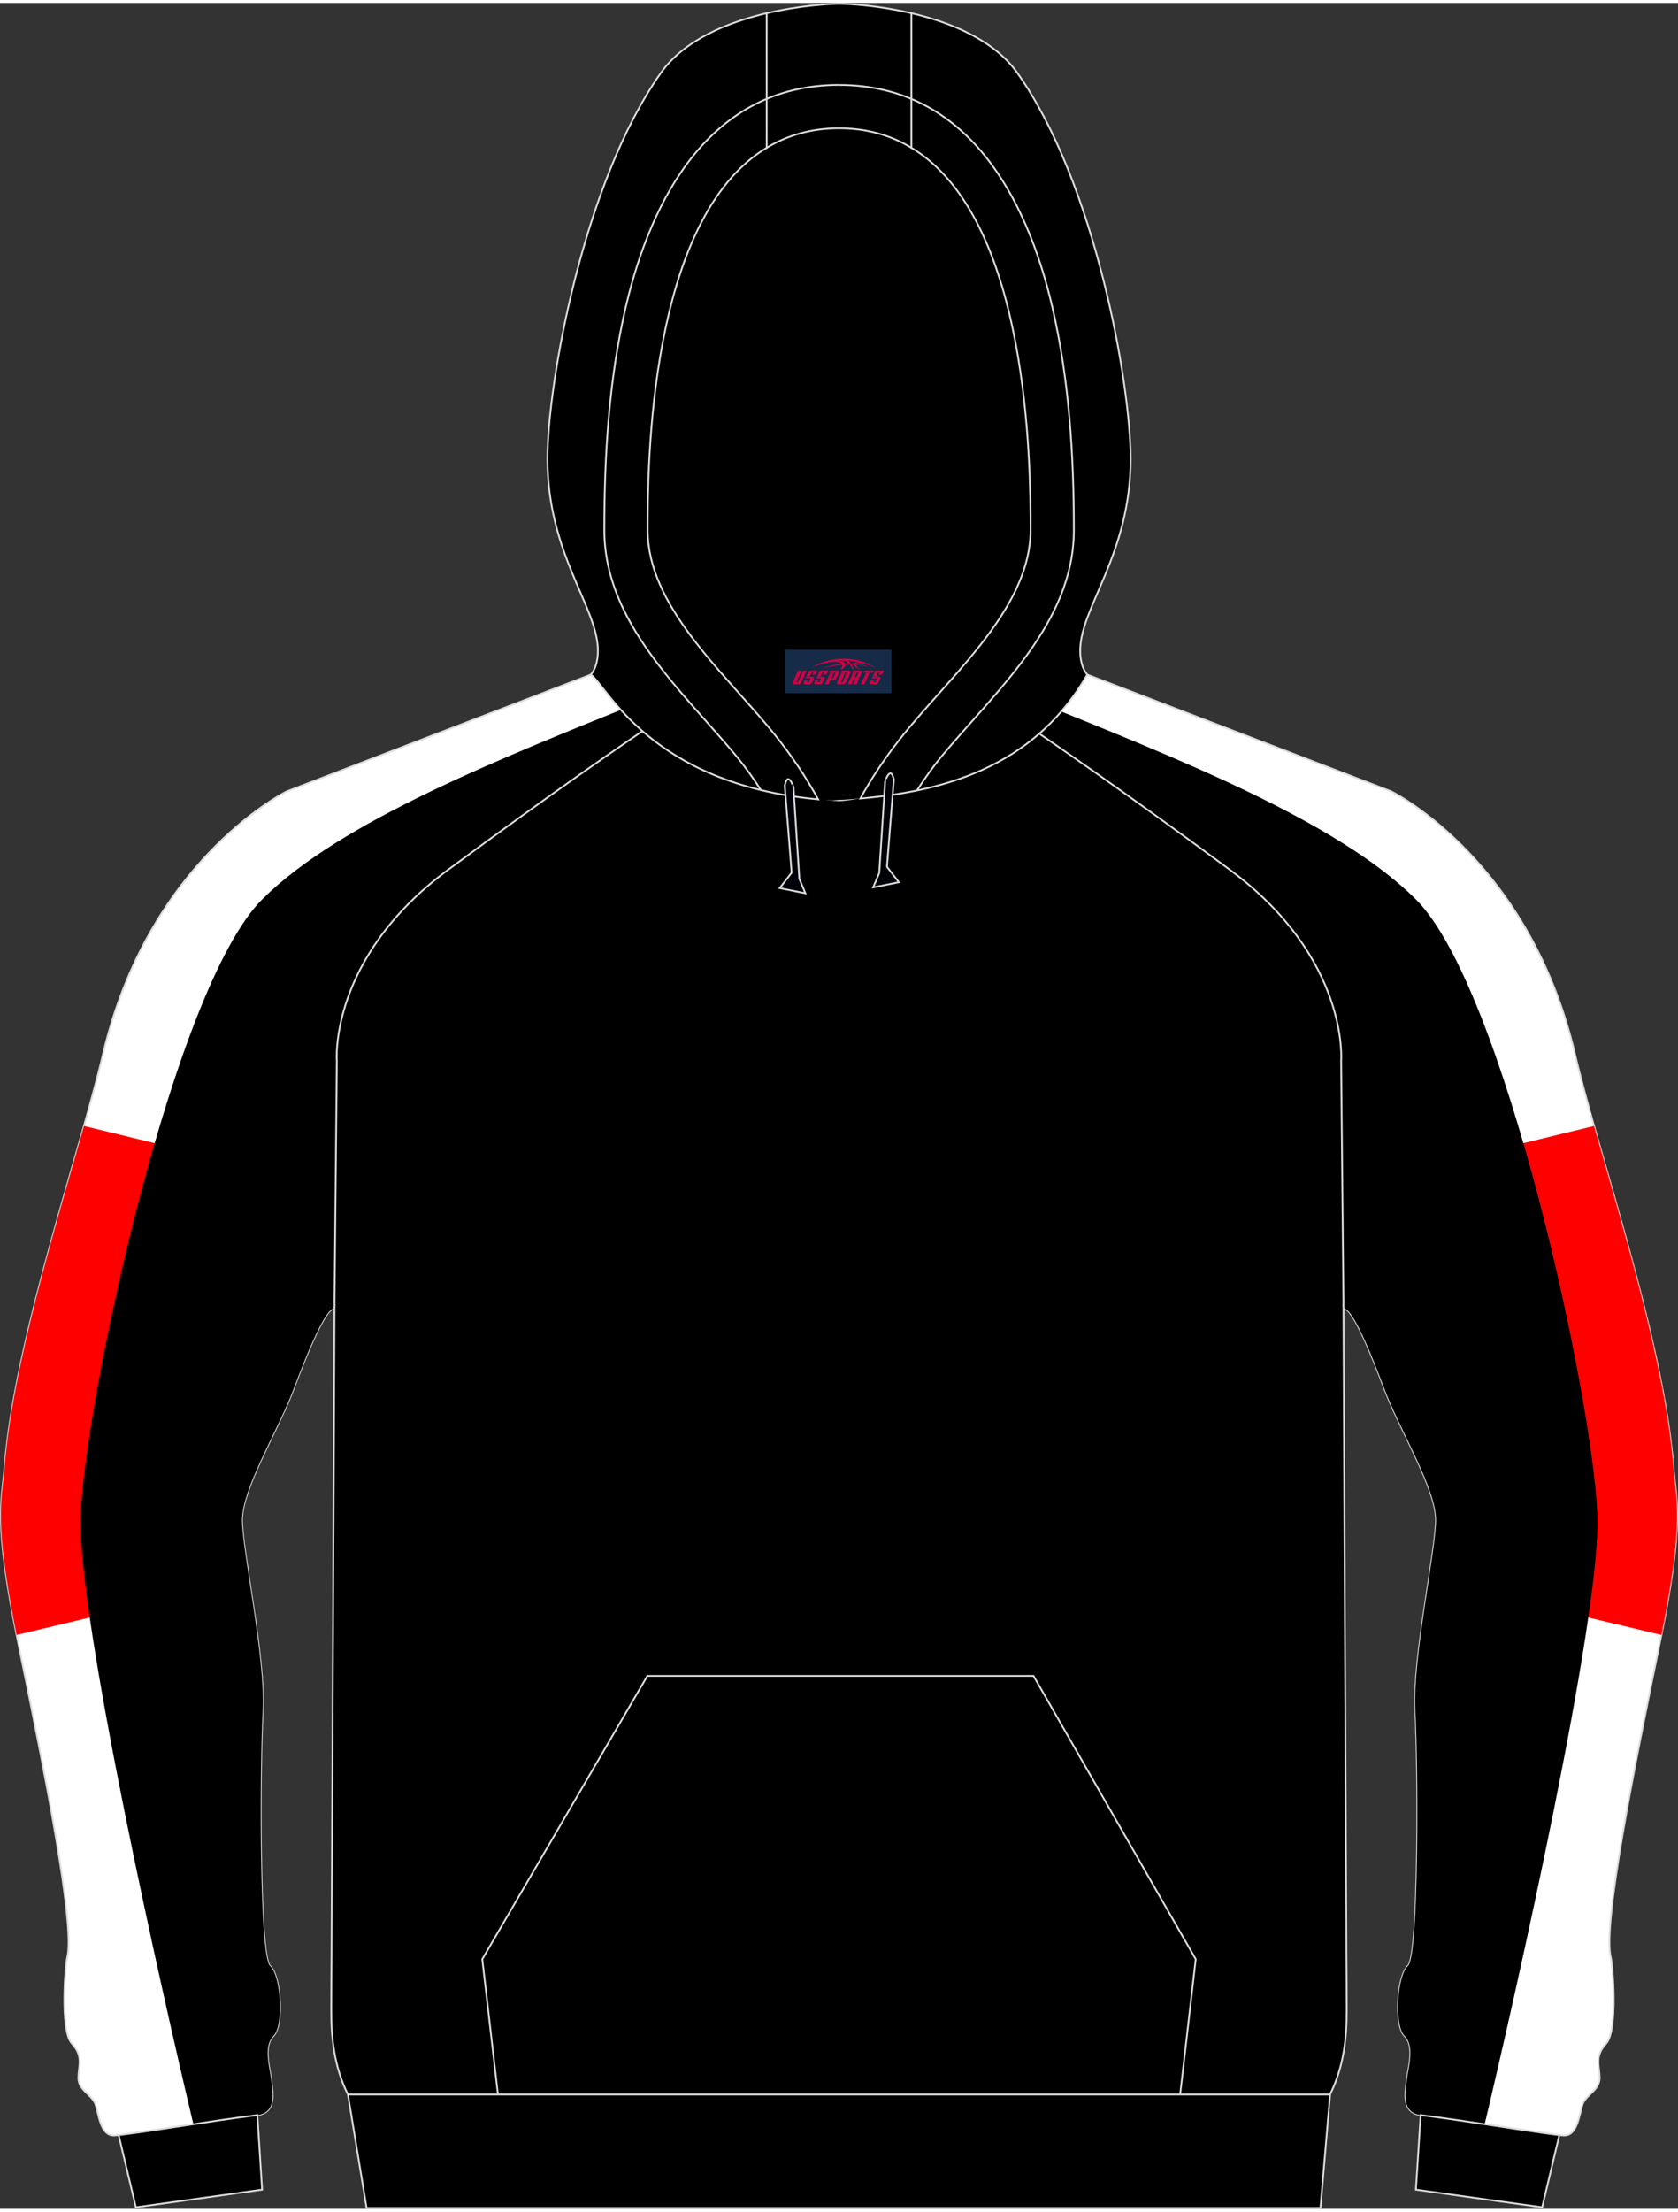
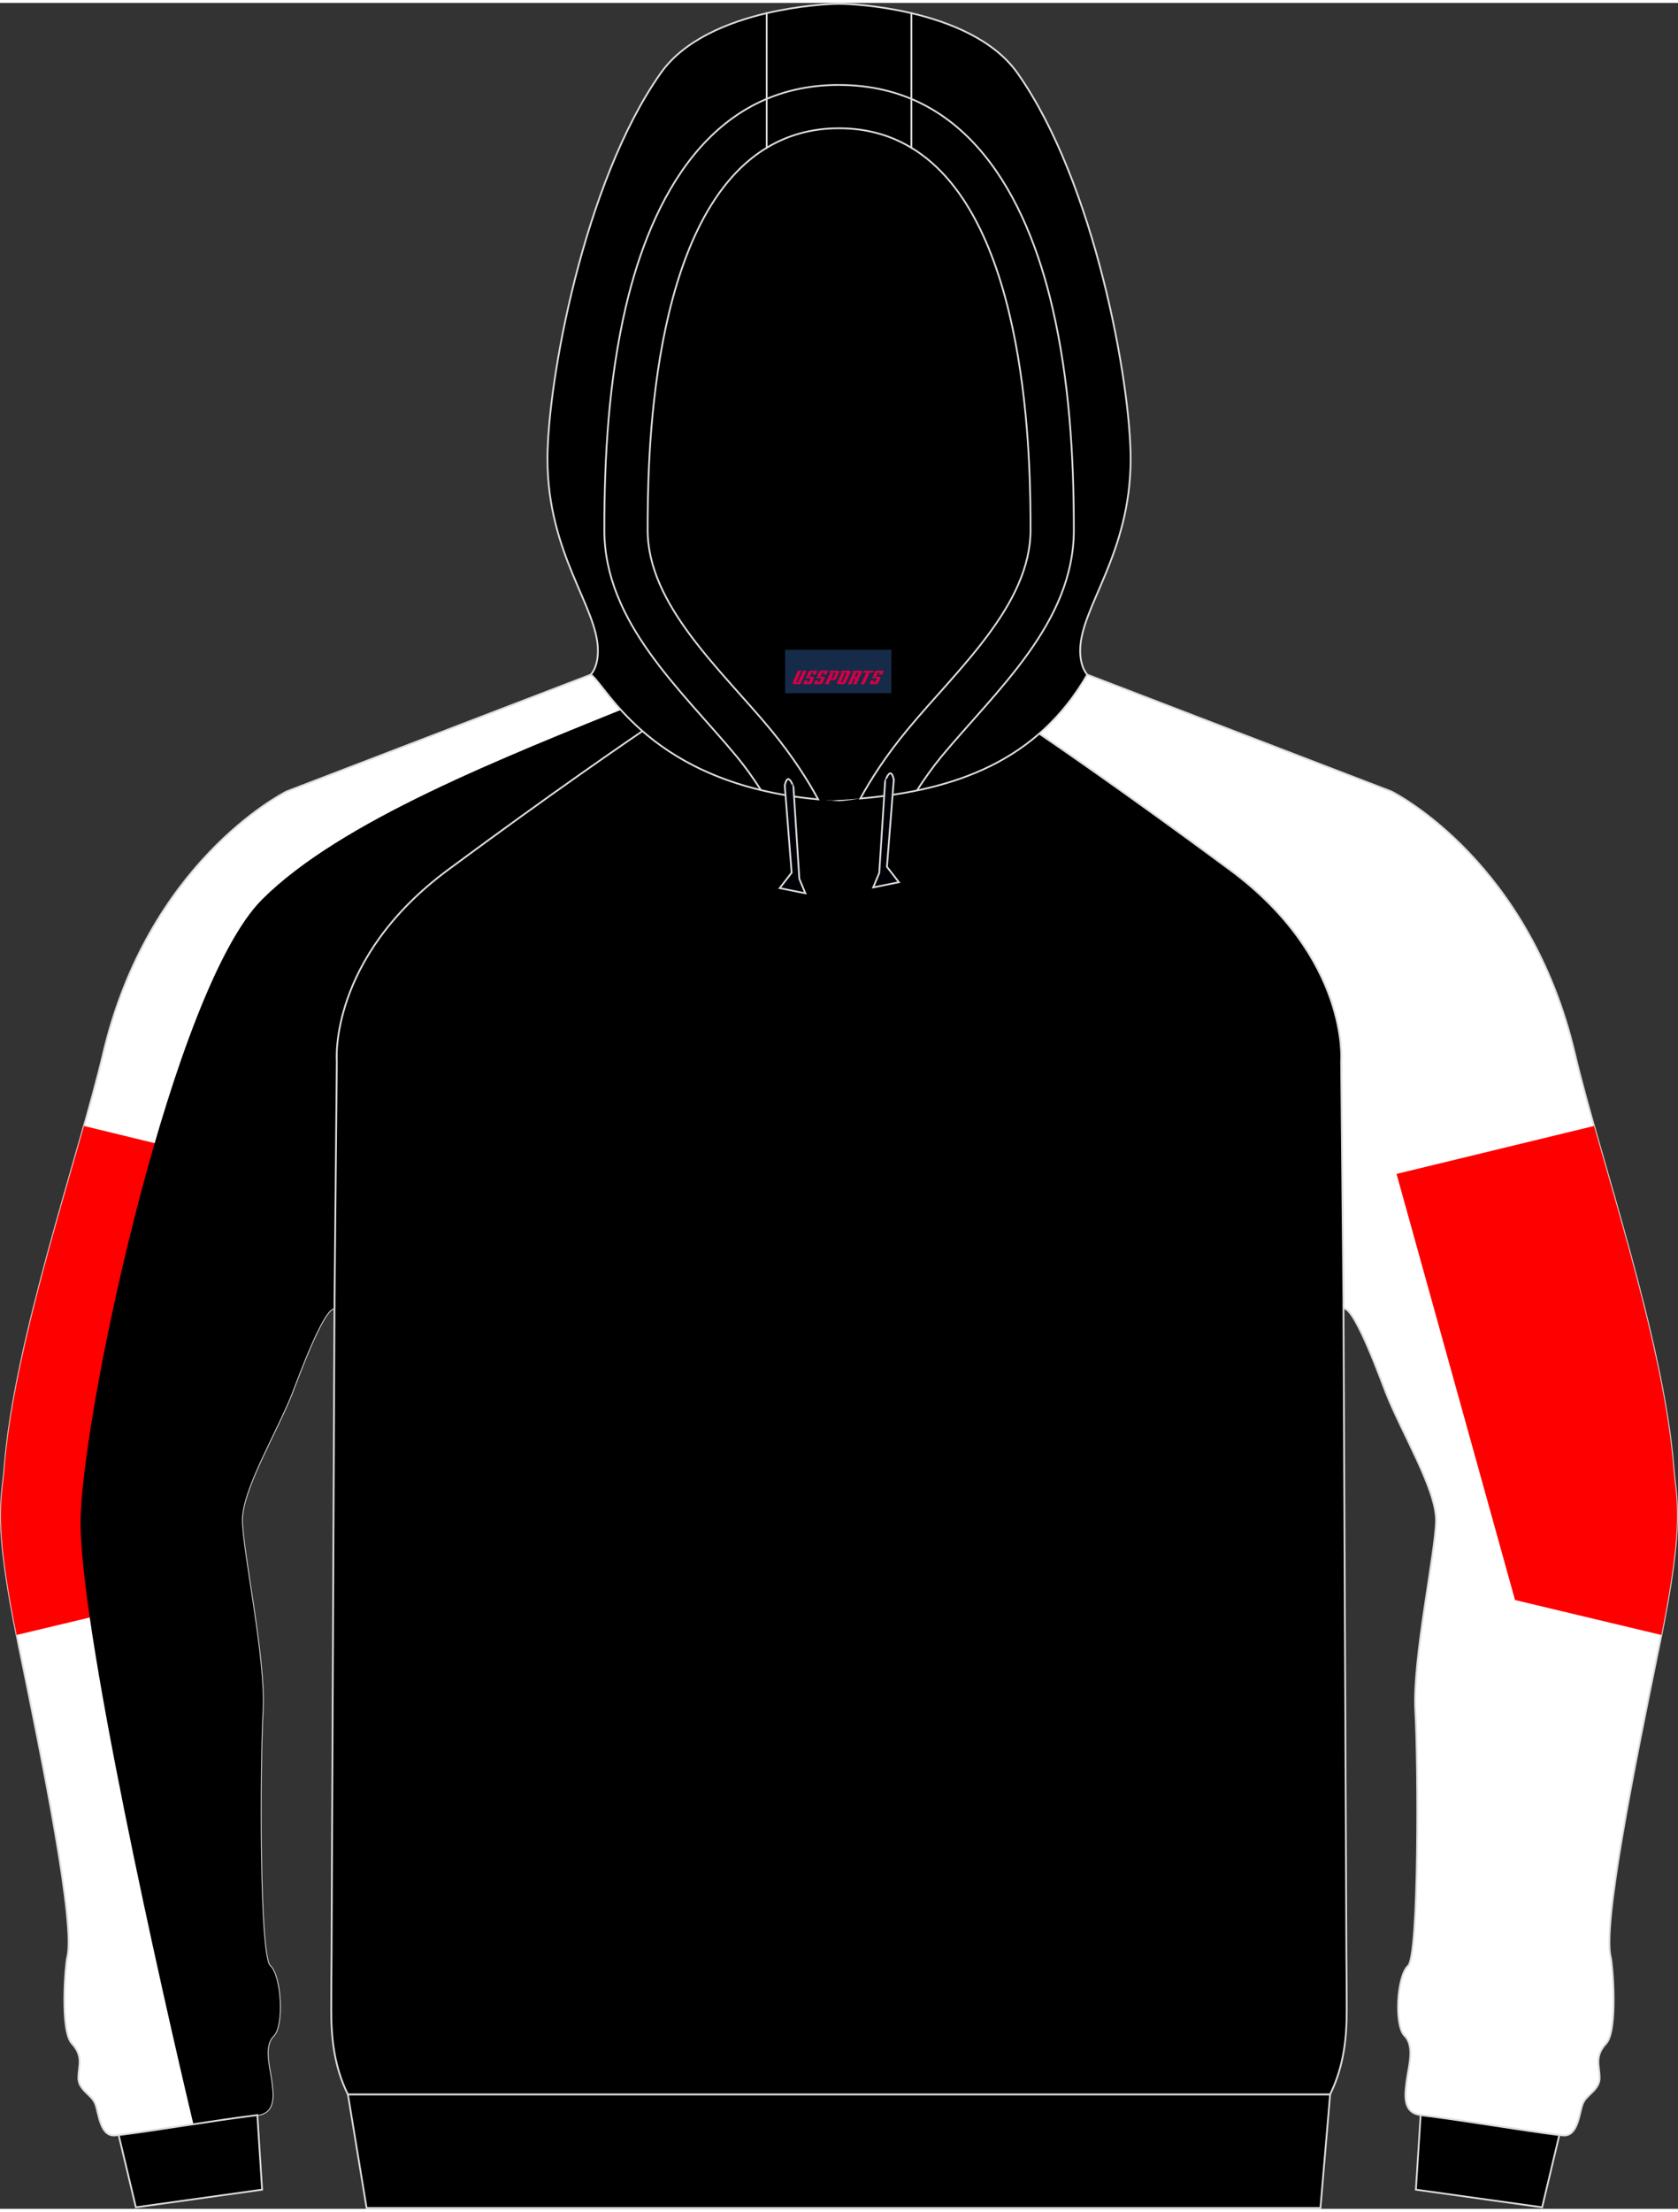
<svg xmlns="http://www.w3.org/2000/svg" version="1.1" id="图层_1" x="0px" y="0px" width="378px" height="498px" viewBox="0 0 378.87 497.83" enable-background="new 0 0 378.87 497.83" xml:space="preserve">
  <rect x="0" y="0" width="378.87" height="497.83" fill="#333333" stroke="none" />
  <g>
    <path fill-rule="evenodd" clip-rule="evenodd" fill="#FFFFFF" stroke="#DCDDDD" stroke-width="0.4" stroke-miterlimit="22.926" d="   M303.35,294.43l0.15,0.22c2.61,0.22,8.56,16.85,9.54,19.29c3.57,8.94,11.23,21.57,11.2,28.5c-0.05,6.92-5.32,31.34-4.68,42.9   c0.67,11.55,0.89,55.37-1.64,57.65c-2.53,2.3-3.13,13.48-0.79,15.79c2.36,2.35,0.88,7.03,0.5,10c-0.38,2.98-1.14,7.34,3.12,7.88   c11.8,1.46,22.44,3.42,31.99,4.59c3.62,0.48,3.81-5.15,4.65-7.17c0.79-2.02,3.82-3.07,3.79-5.85c-0.04-2.79-1.2-4.81,1.48-7.72   c2.68-2.92,1.45-17.82,1.04-19.37c-1.92-7.27,5.31-43.08,11.07-71.08l0,0c5.72-27.97,3.63-31.99,3.05-39.7   c-2.28-28.75-16.8-70.17-22.21-93.11c-10.13-43.11-40.12-58.62-41.45-59.29l-68.69-26.37l-16.44,9.51   c4.97,3.4,21.57,14.53,48.63,34.53s25.14,43.18,25.14,43.18L303.35,294.43z" />
    <g>
      <path fill-rule="evenodd" clip-rule="evenodd" fill="#FE0000" d="M359.91,253.45l-44.59,10.82l26.75,96.16l33.05,7.89    c5.28-26.4,3.27-30.42,2.7-37.97C376.01,307.51,366.47,276.67,359.91,253.45z" />
-       <path fill-rule="evenodd" clip-rule="evenodd" d="M234.58,157.88c30.72,12.45,67.39,26.75,85.11,44.44    c19.91,19.86,39.94,112.35,40.97,138.91c0.89,22.92-18.66,109.04-25.44,137.47c-4.62-0.7-9.44-1.42-14.47-2.04    c-4.26-0.54-3.5-4.9-3.12-7.88c0.38-2.97,1.86-7.65-0.5-10c-2.34-2.31-1.74-13.49,0.79-15.79c2.53-2.28,2.31-46.1,1.64-57.65    c-0.64-11.56,4.63-35.98,4.68-42.9c0.03-6.93-7.63-19.56-11.2-28.5c-0.98-2.44-6.93-19.07-9.54-19.29l-0.15-0.22l-0.55-55.62    c0,0,1.92-23.18-25.14-43.18S234,164.5,229.03,161.1L234.58,157.88z" />
    </g>
    <path fill-rule="evenodd" clip-rule="evenodd" fill="#FFFFFF" stroke="#DCDDDD" stroke-width="0.4" stroke-miterlimit="22.926" d="   M75.52,294.43l-0.15,0.22c-2.61,0.22-8.56,16.85-9.54,19.29c-3.57,8.94-11.23,21.57-11.2,28.5c0.05,6.92,5.32,31.34,4.68,42.9   c-0.67,11.55-0.89,55.37,1.64,57.65c2.53,2.3,3.13,13.48,0.79,15.79c-2.36,2.35-0.88,7.03-0.5,10c0.38,2.98,1.14,7.34-3.12,7.88   c-11.8,1.46-22.44,3.42-31.99,4.59c-3.62,0.48-3.81-5.15-4.65-7.17c-0.79-2.02-3.82-3.07-3.79-5.85c0.04-2.79,1.2-4.81-1.48-7.72   c-2.68-2.92-1.45-17.82-1.04-19.37c1.92-7.27-5.31-43.08-11.07-71.08l0,0c-5.72-27.97-3.63-31.99-3.05-39.7   c2.28-28.75,16.8-70.17,22.21-93.11c10.13-43.11,40.12-58.62,41.45-59.29l68.69-26.37l16.44,9.51   c-4.97,3.4-21.57,14.53-48.63,34.53S76.07,238.8,76.07,238.8L75.52,294.43z" />
    <g>
      <path fill-rule="evenodd" clip-rule="evenodd" fill="#FE0000" d="M18.96,253.45l44.59,10.82L36.8,360.43l-33.06,7.89    c-5.28-26.4-3.27-30.42-2.7-37.97C2.86,307.51,12.4,276.67,18.96,253.45z" />
      <path fill-rule="evenodd" clip-rule="evenodd" d="M144.3,157.88c-30.72,12.45-67.39,26.75-85.11,44.44    c-19.91,19.86-39.94,112.35-40.97,138.91c-0.89,22.92,18.66,109.04,25.44,137.47c4.62-0.7,9.44-1.42,14.47-2.04    c4.26-0.54,3.5-4.9,3.12-7.88c-0.38-2.97-1.86-7.65,0.5-10c2.34-2.31,1.74-13.49-0.79-15.79c-2.53-2.28-2.31-46.1-1.64-57.65    c0.64-11.56-4.63-35.98-4.68-42.9c-0.03-6.93,7.63-19.56,11.2-28.5c0.98-2.44,6.93-19.07,9.54-19.29l0.15-0.22l0.55-55.62    c0,0-1.92-23.18,25.14-43.18s43.66-31.13,48.63-34.53L144.3,157.88z" />
    </g>
    <path fill-rule="evenodd" clip-rule="evenodd" stroke="#DCDDDD" stroke-width="0.4" stroke-miterlimit="22.926" d="M147.75,162.49   c10.92,6.8,28.51,16.66,41.68,17.47c13.17-0.81,30.76-10.67,41.68-17.47c6.69,4.55,22.48,15.33,46.56,33.13   c27.06,20,25.14,43.18,25.14,43.18l0.52,54.43c-0.02,0.48-0.02,0.95,0.01,1.41l0.03,6.73l0.63,139.1   c0.04,4.12,0.07,8.23,0.07,12.32c0.03,6.41-0.64,12.9-3.76,19.23H189.43H78.55c-3.12-6.33-3.79-12.82-3.76-19.23   c0-4.08,0.03-8.19,0.07-12.32l0.63-139.1l0.03-6.73c0.03-0.46,0.03-0.93,0.01-1.41l0.52-54.43c0,0-1.92-23.18,25.14-43.18   C125.27,177.82,141.06,167.05,147.75,162.49z" />
    <path fill-rule="evenodd" clip-rule="evenodd" stroke="#DCDDDD" stroke-width="0.4" stroke-miterlimit="22.926" d="M30.68,497.48   l28.5-3.98l-1.07-16.83c-11.44,1.45-21.82,3.32-31.16,4.5c-0.07,0-0.09,0-0.16,0l0,0l0,0L30.68,497.48z" />
    <path fill-rule="evenodd" clip-rule="evenodd" stroke="#DCDDDD" stroke-width="0.4" stroke-miterlimit="22.926" d="M348.19,497.48   l-28.5-3.98l1.07-16.83c11.44,1.45,21.83,3.32,31.16,4.5c0.07,0,0.09,0,0.16,0l0,0l0,0L348.19,497.48z" />
    <polygon fill-rule="evenodd" clip-rule="evenodd" stroke="#DCDDDD" stroke-width="0.4" stroke-miterlimit="22.926" points="   78.56,472.03 300.32,472.03 298.14,497.63 82.77,497.63  " />
-     <polyline fill="none" stroke="#DCDDDD" stroke-width="0.4" stroke-miterlimit="22.926" points="112.43,472.04 108.89,441.49    146.17,377.55 233.35,377.55 269.98,441.49 266.46,472.04  " />
    <path fill-rule="evenodd" clip-rule="evenodd" d="M200.17,178.92L200.17,178.92l-0.45,0.07L200.17,178.92L200.17,178.92   L200.17,178.92z M194.25,179.55c2.28-4.17,5.73-9.62,10.72-15.63c11.13-13.45,27.71-28.02,27.71-44.96   c0-14.44-0.19-70.17-26.91-86.28c-4.59-2.78-9.99-4.4-16.33-4.4s-11.7,1.62-16.33,4.4c-26.7,16.11-26.89,71.84-26.89,86.28   c0,16.93,16.57,31.5,27.71,44.96c5.06,6.1,8.51,11.61,10.79,15.82c1.04,0.1,2.09,0.16,3.19,0.22   C190.04,179.87,192.16,179.73,194.25,179.55L194.25,179.55L194.25,179.55L194.25,179.55z M184.7,179.73L184.7,179.73   c-0.35-0.03-0.71-0.05-1.02-0.12C184.01,179.66,184.35,179.7,184.7,179.73L184.7,179.73L184.7,179.73z M183.11,179.58   c-1.48-0.16-2.91-0.35-4.33-0.57h0.03C180.2,179.23,181.63,179.42,183.11,179.58L183.11,179.58z" />
    <path fill-rule="evenodd" clip-rule="evenodd" stroke="#DCDDDD" stroke-width="0.4" stroke-miterlimit="22.926" d="M205.77,2.31   c8.77,2.05,18.63,6.01,23.95,13.51c17.47,24.71,25.56,69.89,25.56,87.07c0,21.58-11.39,33.48-11.39,43.28   c0,3.86,1.55,5.34,1.61,5.41c-11.25,19.52-29.89,26.13-51.25,27.97c2.28-4.17,5.73-9.62,10.72-15.63   c11.13-13.45,27.71-28.02,27.71-44.96c0-14.44-0.19-70.17-26.91-86.28L205.77,2.31L205.77,2.31L205.77,2.31L205.77,2.31z    M173.12,32.68c-26.7,16.11-26.89,71.84-26.89,86.28c0,16.93,16.57,31.5,27.71,44.96c5.06,6.1,8.51,11.61,10.79,15.82   c-37.92-3.45-47.64-25.59-51.34-28.16c0,0,1.61-1.48,1.61-5.41c0-9.81-11.39-21.71-11.39-43.28c0-17.18,8.13-62.36,25.59-87.07   c5.29-7.5,15.19-11.46,23.91-13.51L173.12,32.68L173.12,32.68L173.12,32.68L173.12,32.68z" />
    <path fill-rule="evenodd" clip-rule="evenodd" stroke="#DCDDDD" stroke-width="0.4" stroke-miterlimit="22.926" d="M205.77,2.31   v30.38c-4.59-2.78-9.99-4.4-16.33-4.4s-11.7,1.62-16.33,4.4V2.32c7.44-1.74,14.08-2.12,16.33-2.12   C191.71,0.19,198.33,0.57,205.77,2.31L205.77,2.31z" />
    <path fill-rule="evenodd" clip-rule="evenodd" fill="#000108" stroke="#DCDDDD" stroke-width="0.4" stroke-miterlimit="22.926" d="   M201.81,175.28l-1.55,19.68l2.69,3.48l-5.79,1.17l1.36-3.26l1.33-20.66C199.84,175.69,201.08,171.86,201.81,175.28L201.81,175.28z" />
    <path fill-rule="evenodd" clip-rule="evenodd" fill="#000108" stroke="#DCDDDD" stroke-width="0.4" stroke-miterlimit="22.926" d="   M177.19,176.61l1.55,19.68l-2.69,3.48l5.79,1.17l-1.36-3.26l-1.33-20.69C179.16,176.99,177.94,173.16,177.19,176.61L177.19,176.61z   " />
    <path fill="none" stroke="#DCDDDD" stroke-width="0.4" stroke-miterlimit="22.926" d="M171.79,177.62   c-1.77-2.76-3.6-5.31-5.41-7.5c-12.34-14.9-29.93-30.18-29.93-51.16c0-16.83,1.02-33.92,4.84-50.34   c5.79-24.74,19.23-50.11,48.14-50.11 M207.03,177.75c1.77-2.78,3.67-5.41,5.48-7.62c12.36-14.9,29.95-30.18,29.95-51.16   c0-16.83-1.04-33.92-4.87-50.34c-5.77-24.74-19.2-50.11-48.14-50.11" />
  </g>
  <g id="tag_logo">
    <rect y="145.97" fill="#162B48" width="24" height="9.818" x="177.27" />
    <g>
-       <path fill="#D30044" d="M193.23,149.16l0.005-0.011c0.131-0.311,1.085-0.262,2.351,0.071c0.715,0.24,1.44,0.54,2.193,0.9    c-0.218-0.147-0.447-0.289-0.682-0.42l0.011,0.005l-0.011-0.005c-1.478-0.845-3.218-1.418-5.1-1.62    c-1.282-0.115-1.658-0.082-2.411-0.055c-2.449,0.142-4.68,0.905-6.458,2.095c1.26-0.638,2.722-1.075,4.195-1.336    c1.467-0.18,2.476-0.033,2.771,0.344c-1.691,0.175-3.469,0.633-4.555,1.075c1.156-0.338,2.967-0.665,4.647-0.813    c0.016,0.251-0.115,0.567-0.415,0.96h0.475c0.376-0.382,0.584-0.725,0.595-1.004c0.333-0.022,0.66-0.033,0.971-0.033    C192.06,149.6,192.27,149.95,192.47,150.34h0.262c-0.125-0.344-0.295-0.687-0.518-1.036c0.207,0,0.393,0.005,0.567,0.011    c0.104,0.267,0.496,0.66,1.058,1.025h0.245c-0.442-0.365-0.753-0.753-0.835-1.004c1.047,0.065,1.696,0.224,2.885,0.513    C195.05,149.42,194.31,149.25,193.23,149.16z M190.79,149.07c-0.164-0.295-0.655-0.485-1.402-0.551    c0.464-0.033,0.922-0.055,1.364-0.055c0.311,0.147,0.589,0.344,0.84,0.589C191.33,149.05,191.06,149.06,190.79,149.07z M192.77,149.12c-0.224-0.016-0.458-0.027-0.715-0.044c-0.147-0.202-0.311-0.398-0.502-0.6c0.082,0,0.164,0.005,0.24,0.011    c0.72,0.033,1.429,0.125,2.138,0.273C193.26,148.72,192.88,148.88,192.77,149.12z" />
      <path fill="#D30044" d="M180.19,150.7L179.02,153.25C178.84,153.62,179.11,153.76,179.59,153.76l0.873,0.005    c0.115,0,0.251-0.049,0.327-0.175l1.342-2.891H181.35L180.13,153.33H179.96c-0.147,0-0.185-0.033-0.147-0.125l1.156-2.504H180.19L180.19,150.7z M182.05,152.05h1.271c0.36,0,0.584,0.125,0.442,0.425L183.29,153.51C183.19,153.73,182.92,153.76,182.69,153.76H181.77c-0.267,0-0.442-0.136-0.349-0.333l0.235-0.513h0.742L182.22,153.29C182.2,153.34,182.24,153.35,182.3,153.35h0.18    c0.082,0,0.125-0.016,0.147-0.071l0.376-0.813c0.011-0.022,0.011-0.044-0.055-0.044H181.88L182.05,152.05L182.05,152.05z M182.87,151.98h-0.78l0.475-1.025c0.098-0.218,0.338-0.256,0.578-0.256H184.59L184.2,151.54L183.42,151.66l0.262-0.562H183.39c-0.082,0-0.12,0.016-0.147,0.071L182.87,151.98L182.87,151.98z M184.46,152.05L184.29,152.42h1.069c0.06,0,0.06,0.016,0.049,0.044    L185.03,153.28C185.01,153.33,184.97,153.35,184.89,153.35H184.71c-0.055,0-0.104-0.011-0.082-0.06l0.175-0.376H184.06L183.83,153.43C183.73,153.62,183.91,153.76,184.18,153.76h0.916c0.24,0,0.502-0.033,0.605-0.251l0.475-1.031c0.142-0.3-0.082-0.425-0.442-0.425H184.46L184.46,152.05z M185.27,151.98l0.371-0.818c0.022-0.055,0.06-0.071,0.147-0.071h0.295L185.82,151.65l0.791-0.115l0.387-0.845H185.55c-0.24,0-0.48,0.038-0.578,0.256L184.5,151.98L185.27,151.98L185.27,151.98z M187.67,152.44h0.278c0.087,0,0.153-0.022,0.202-0.115    l0.496-1.075c0.033-0.076-0.011-0.12-0.125-0.12H187.12l0.431-0.431h1.522c0.355,0,0.485,0.153,0.393,0.355l-0.676,1.445    c-0.06,0.125-0.175,0.333-0.644,0.327l-0.649-0.005L187.06,153.76H186.28l1.178-2.558h0.785L187.67,152.44L187.67,152.44z     M190.26,153.25c-0.022,0.049-0.06,0.076-0.142,0.076h-0.191c-0.082,0-0.109-0.027-0.082-0.076l0.944-2.051h-0.785l-0.987,2.138    c-0.125,0.273,0.115,0.415,0.453,0.415h0.72c0.327,0,0.649-0.071,0.769-0.322l1.085-2.384c0.093-0.202-0.06-0.355-0.415-0.355    h-1.533l-0.431,0.431h1.38c0.115,0,0.164,0.033,0.131,0.104L190.26,153.25L190.26,153.25z M192.98,152.12h0.278    c0.087,0,0.158-0.022,0.202-0.115l0.344-0.753c0.033-0.076-0.011-0.12-0.125-0.12h-1.402l0.425-0.431h1.527    c0.355,0,0.485,0.153,0.393,0.355l-0.529,1.124c-0.044,0.093-0.147,0.18-0.393,0.18c0.224,0.011,0.256,0.158,0.175,0.327    l-0.496,1.075h-0.785l0.54-1.167c0.022-0.055-0.005-0.087-0.104-0.087h-0.235L192.21,153.76h-0.785l1.178-2.558h0.785L192.98,152.12L192.98,152.12z M195.55,151.21L194.37,153.76h0.785l1.184-2.558H195.55L195.55,151.21z M197.06,151.14l0.202-0.431h-2.1l-0.295,0.431    H197.06L197.06,151.14z M197.04,152.05h1.271c0.36,0,0.584,0.125,0.442,0.425l-0.475,1.031c-0.104,0.218-0.371,0.251-0.605,0.251    h-0.916c-0.267,0-0.442-0.136-0.349-0.333l0.235-0.513h0.742L197.21,153.29c-0.022,0.049,0.022,0.06,0.082,0.06h0.18    c0.082,0,0.125-0.016,0.147-0.071l0.376-0.813c0.011-0.022,0.011-0.044-0.049-0.044h-1.069L197.04,152.05L197.04,152.05z     M197.85,151.98H197.07l0.475-1.025c0.098-0.218,0.338-0.256,0.578-0.256h1.451l-0.387,0.845l-0.791,0.115l0.262-0.562h-0.295    c-0.082,0-0.12,0.016-0.147,0.071L197.85,151.98z" />
    </g>
  </g>
</svg>